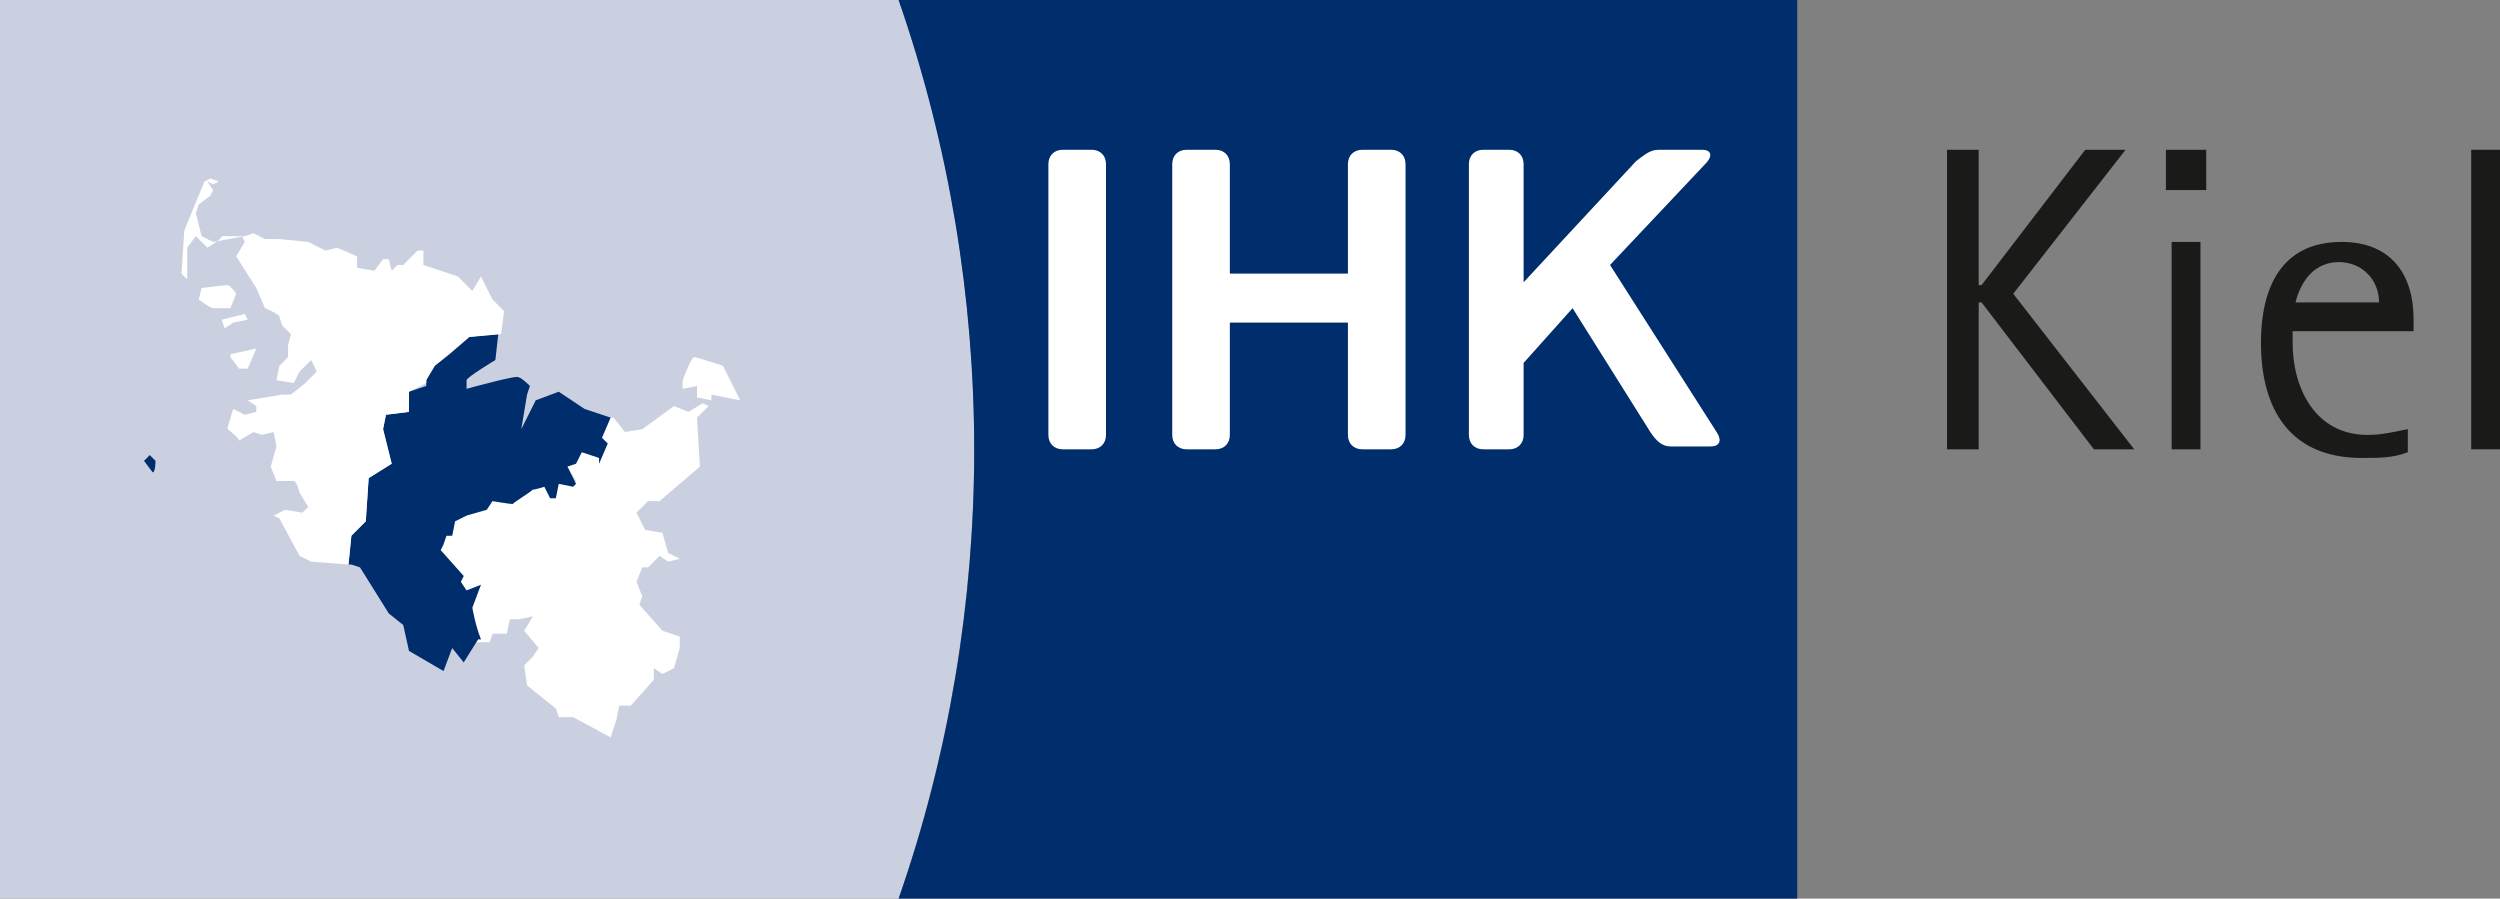
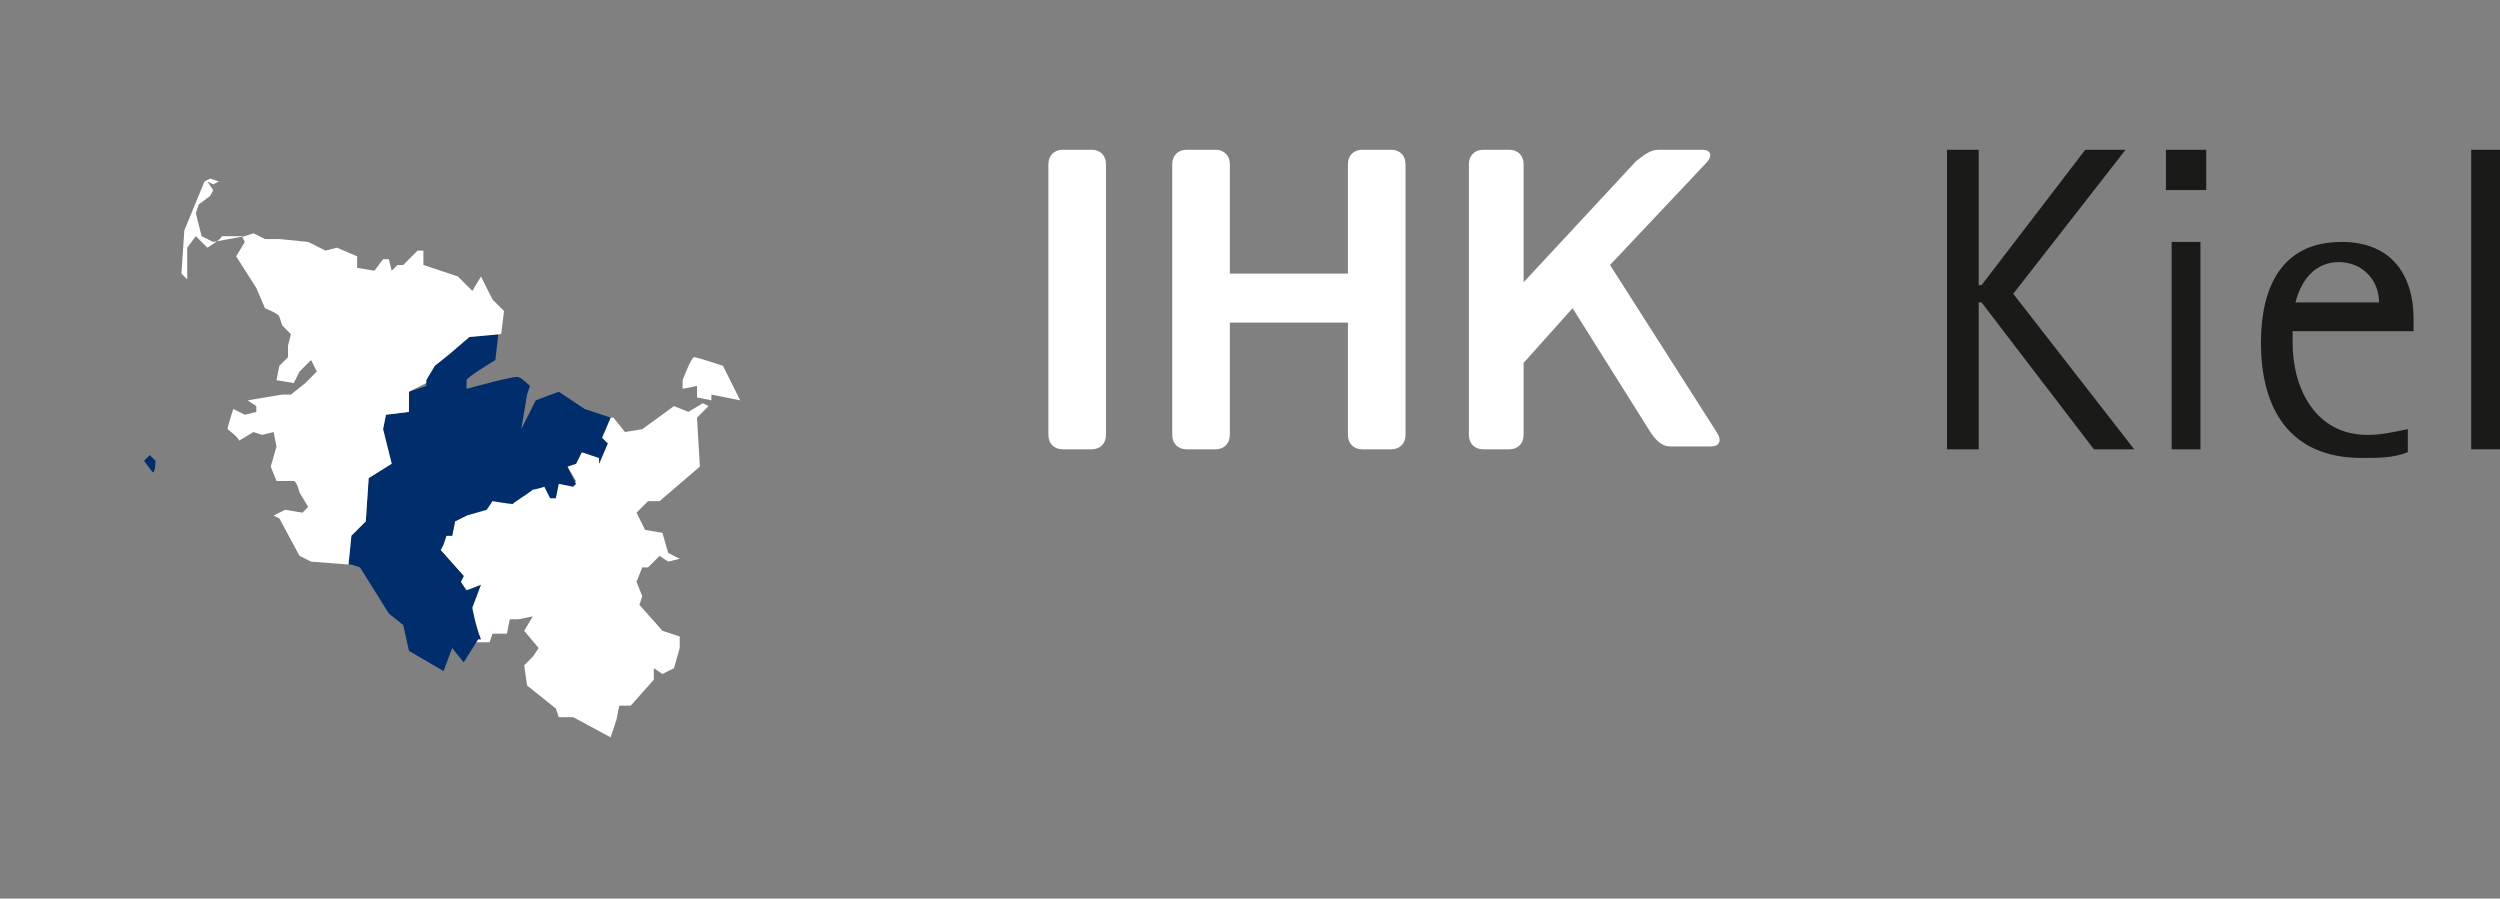
<svg xmlns="http://www.w3.org/2000/svg" xml:space="preserve" id="svg7" width="86.8" height="31.2" version="1.1">
  <rect width="100%" height="100%" fill="#808080" stroke="none" />
  <style id="style1">.st1{fill:#002e6d}.st2{fill:#fff}.st3{fill:#1a1b19}</style>
  <g id="Hintergrund" transform="translate(-20.8 -20.8)">
    <g id="Ebene_19">
-       <path id="path1" d="M52 20.8H20.8V52H52c3.5-10.1 3.5-21.2 0-31.2" style="fill:#cbd0e0" />
-       <path id="path2" d="M83.1 52H52c3.5-10 3.5-21.1 0-31.2h31.2V52Z" class="st1" />
      <path id="IHK_weiß_10_" d="M80 26.5c.3-.3.2-.5-.1-.5h-1.4c-.3 0-.4 0-.9.4l-3.9 4.2v-4.1c0-.3-.2-.5-.5-.5h-.9c-.3 0-.5.2-.5.5v9.4c0 .3.2.5.5.5h.9c.3 0 .5-.2.5-.5v-2.5l1.7-1.9 2.7 4.3c.2.3.4.5.7.5h1.4c.3 0 .4-.2.2-.5L76.7 30Zm-22.8 9.4c0 .3.2.5.5.5h1c.3 0 .5-.2.5-.5v-9.4c0-.3-.2-.5-.5-.5h-1c-.3 0-.5.2-.5.5zm10.4-9.4c0-.3.2-.5.5-.5h1c.3 0 .5.2.5.5v9.4c0 .3-.2.5-.5.5h-1c-.3 0-.5-.2-.5-.5V32h-4.1v3.9c0 .3-.2.5-.5.5h-1c-.3 0-.5-.2-.5-.5v-9.4c0-.3.2-.5.5-.5h1c.3 0 .5.2.5.5v3.8h4.1z" class="st2" />
    </g>
  </g>
  <g id="Wortmarke" transform="translate(-20.8 -20.8)">
    <g id="Wortmarke_-_Schwarz">
      <g id="Kiel_21_">
        <path id="path3" d="M94.9 36.4 90.7 31l3.9-5h-1.4l-3.6 4.7h-.1V26h-1.1v10.4h1.1v-5.1h.1l3.9 5.1z" class="st3" />
        <path id="path4" d="M97.4 27.4V26H96v1.4zm-.2 9v-7.2h-1v7.2zm7.4-4.2v-.3c0-1.6-.8-2.7-2.5-2.7-2.1 0-2.8 1.6-2.8 3.5 0 2.3 1 4 3.5 4 .6 0 1.1 0 1.6-.2v-.8c-.5.1-.9.2-1.4.2-1.8 0-2.6-1.6-2.6-3.2v-.4h4.2zm-1.2-.9h-2.9c.2-.8.7-1.4 1.5-1.4s1.4.6 1.4 1.4" style="clip-rule:evenodd;fill:#1a1b19;fill-rule:evenodd" />
        <path id="path5" d="M107.6 36.4V26h-1v10.4z" class="st3" />
      </g>
    </g>
  </g>
  <g id="Bildmarke" transform="translate(-20.8 -20.8)">
    <g id="Bildmarke_4-farbig_1_">
      <g id="Karte-Kiel">
        <path id="Lübeck_3_" d="m45.2 34.8-.5.3-.5-.2-1.1.8-.6.1-.4-.5H42l-.3.7.2.2-.3.7v-.2l-.6-.2-.2.4-.3.1.3.5-.1.1-.5-.1-.1.5h-.2l-.2-.4s-.2 0-.4.1c-.1 0-.6.4-.7.5s-.7-.1-.7-.1l-.2.3-.7.3-.4.2-.1.5h-.2l-.1.3-.1.2.8.9-.1.2.1.3.5-.1-.3.8s.1.6.2 1.1h.5l.1-.3h.5l.1-.5h.3l.5-.1-.3.5.5.6-.2.3-.3.3.1.7.5.4.5.4.1.3h.5l1.3.7.2-.6.1-.5h.4l.8-.9V44l.3.2.4-.2.2-.7v-.4l-.6-.2-.8-.9.1-.3-.2-.5.2-.5h.2l.4-.4.3.2.4-.1-.4-.2-.2-.7-.6-.1-.3-.6.4-.4h.4l1.4-1.2-.1-1.7.4-.4Zm-.7-.8s.3-.8.4-.8 1 .3 1 .3l.2.4.4.8-1-.2v.2l-.5-.1v-.4l-.5.1z" class="st2" />
        <path id="Kiel_4_" d="m37.2 41.9.3-.8-.5.2-.2-.3.1-.2-.8-.9.1-.2.1-.3h.2l.1-.5.4-.2.7-.2.2-.3s.6.1.7.1c.1-.1.6-.4.7-.5.1 0 .4-.1.4-.1l.2.4h.2l.1-.5.5.1.1-.1-.3-.6.3-.1.2-.4.6.2v.2l.3-.7-.2-.2.3-.7-.9-.3-.9-.6-.8.3-.5 1 .2-1.2.1-.3s-.3-.3-.4-.3c0-.1-1.8.4-1.8.4V34c0-.1 1-.7 1-.7l.1-.9-1.1.1-.7.6-.5.4-.2.5v.2l-.6.2v.7l-.8.1-.1.5.3 1.2-.8.5-.1 1.5-.5.5-.1 1h.1l.3.1 1 1.6.5.4.2.9 1.2.7.3-.8.4.5.5-.8h.1c-.2-.5-.3-1.1-.3-1.1m-11.4-5.1.3.4c.1 0 .1-.4.1-.4l-.2-.2Z" class="st1" />
        <g id="Flensburg_5_">
          <path id="path6" d="m37.1 32.5 1.1-.1.1-.8-.4-.4-.4-.8-.3.5-.5-.5-1.2-.4v-.5h-.2l-.5.5h-.2l-.2.2-.1-.4h-.2l-.3.4-.6-.1v-.4l-.7-.3-.4.1-.6-.3-1-.1H30l-.4-.2-.3.1-1.1.2-.4-.2-.2-.8.1-.3.4-.3.1-.2-.2-.3.2.1.2-.1-.3-.1-.2.1-.7 1.7-.1 1.5.2.2v-1.1l.3-.4.4.4s.5-.3.5-.4h.7l.1.2-.3.5.7 1.1.3.7s.5.2.5.3l.1.3.3.3-.1.4v.4l-.3.3-.1.5.6.1.2-.4.4-.4.2.4-.4.4-.5.4h-.3l-1.2.2.3.2v.2l-.4.1-.4-.2s-.2.6-.2.7c0 0 .4.3.4.4l.5-.3.3.1.4-.1.1.5-.2.7.2.5h.6c.1 0 .2.4.2.4l.3.5-.2.2-.6-.1-.4.2.2.1.7 1.3.4.2 1.3.1.1-1 .5-.5.1-1.5.8-.5-.3-1.2.1-.5.8-.1v-.7l.6-.3V34l.3-.5.5-.4z" class="st2" />
-           <path id="path7" d="M27.7 31.2s.4.3.5.3h.6l.2-.5s-.2-.3-.3-.3-.9.1-.9.1zm1.1 1.9v.1l.3.4h.3l.3-.7zm.1-1.3-.4.1.1.3.3-.2.5-.1-.1-.2z" class="st2" />
        </g>
      </g>
    </g>
  </g>
</svg>